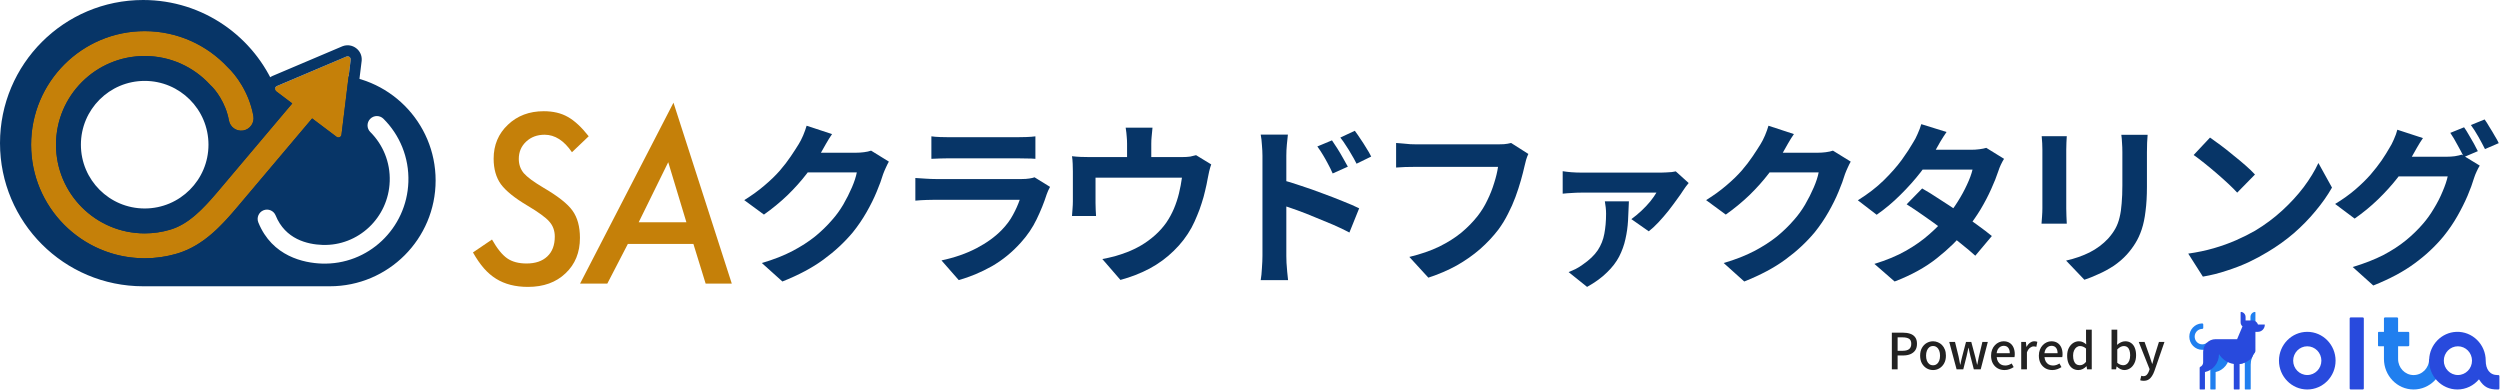
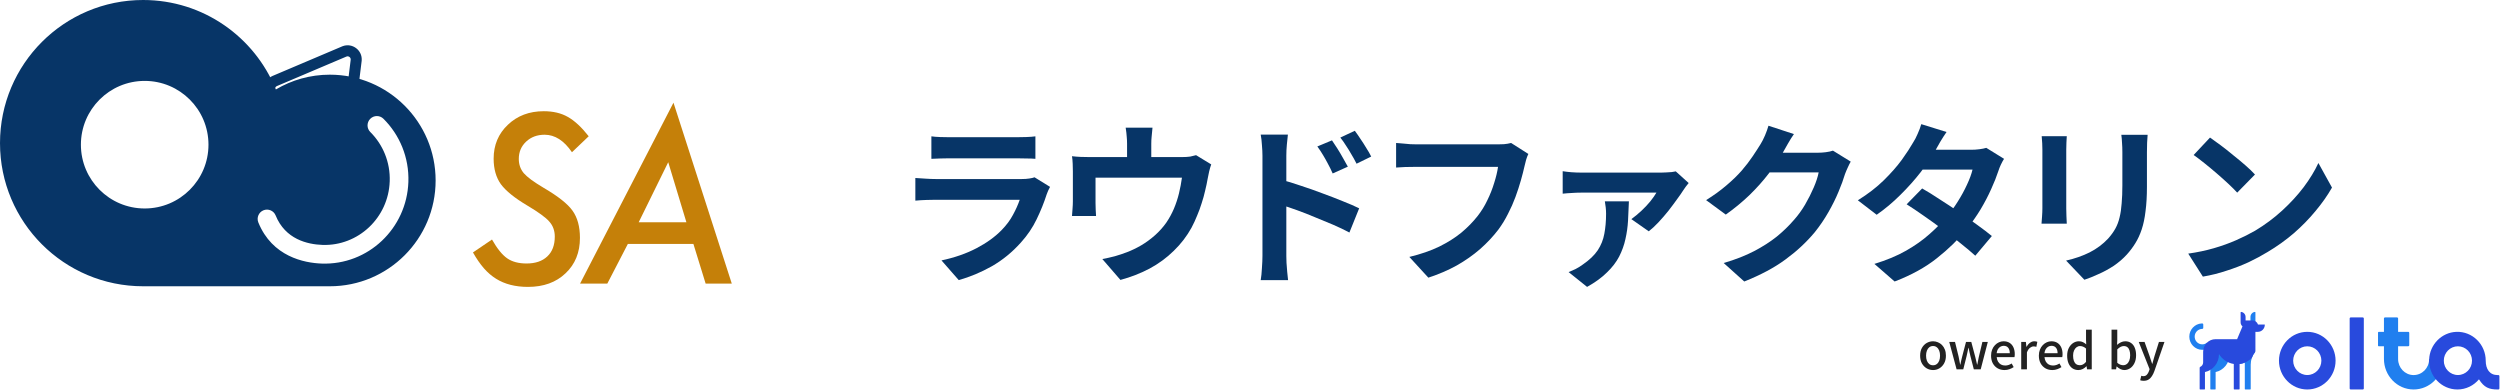
<svg xmlns="http://www.w3.org/2000/svg" width="680" height="106" viewBox="0 0 680 106" fill="none">
  <path fill-rule="evenodd" clip-rule="evenodd" d="M38.932 0C55.272 0 69.258 10.067 75.033 24.336C79.331 21.781 84.35 20.312 89.713 20.312C105.606 20.312 118.489 33.196 118.489 49.089C118.489 64.981 105.606 77.865 89.713 77.865H38.932C17.43 77.865 0 60.434 0 38.932C0 17.431 17.43 0 38.932 0ZM104.3 32.306C103.305 31.317 101.698 31.322 100.709 32.316C99.721 33.31 99.725 34.918 100.719 35.906C104.136 39.305 106.187 44.086 106.004 49.322C105.657 59.242 97.434 66.956 87.695 66.616C83.615 66.474 77.593 65.072 74.972 58.599C74.445 57.3 72.965 56.673 71.665 57.199C70.366 57.726 69.74 59.206 70.266 60.505C74.034 69.81 82.756 71.526 87.518 71.692C100.114 72.132 110.636 62.168 111.079 49.499C111.313 42.802 108.684 36.666 104.3 32.306ZM39.355 22.005C29.773 22.005 22.005 29.773 22.005 39.355C22.005 48.938 29.773 56.706 39.355 56.706C48.938 56.706 56.706 48.938 56.706 39.355C56.706 29.773 48.938 22.005 39.355 22.005Z" fill="#073567" />
-   <path d="M39.355 8.464C48.301 8.464 56.362 12.272 61.999 18.344C64.051 20.248 67.78 25.077 68.927 31.573C69.251 33.414 68.022 35.171 66.181 35.496C64.34 35.821 62.583 34.591 62.258 32.75C61.4 27.885 58.471 24.269 57.342 23.257L57.221 23.148L57.111 23.028C52.698 18.232 46.379 15.234 39.355 15.234C26.034 15.235 15.235 26.034 15.234 39.355C15.234 52.677 26.034 63.477 39.355 63.477C41.806 63.477 44.166 63.112 46.387 62.437C51.392 60.914 55.286 56.795 59.451 51.863L79.485 28.134L75.144 24.863C74.624 24.471 74.724 23.663 75.323 23.408L94.215 15.389C94.814 15.134 95.465 15.624 95.386 16.271L92.884 36.641C92.804 37.288 92.055 37.606 91.535 37.214L84.902 32.215L64.624 56.231C60.581 61.019 55.523 66.734 48.358 68.914C45.506 69.782 42.482 70.247 39.355 70.247C22.294 70.247 8.464 56.417 8.464 39.355C8.464 22.294 22.294 8.464 39.355 8.464Z" fill="#C58009" />
  <path fill-rule="evenodd" clip-rule="evenodd" d="M40.273 5.476C49.689 5.726 58.152 9.827 64.136 16.238C66.568 18.536 70.614 23.874 71.881 31.052C71.96 31.499 71.989 31.944 71.975 32.38L75.147 28.621L73.339 27.259C70.975 25.477 71.426 21.804 74.15 20.646L93.043 12.628L93.299 12.529C95.862 11.642 98.535 13.65 98.388 16.363L98.363 16.637L95.861 37.007C95.5 39.943 92.096 41.391 89.731 39.61L85.363 36.319L66.916 58.167C62.924 62.895 57.352 69.314 49.231 71.784C46.099 72.737 42.781 73.248 39.355 73.248C20.93 73.248 5.939 58.544 5.475 40.23L5.464 39.355C5.464 20.638 20.638 5.464 39.355 5.464L40.273 5.476ZM39.355 8.464C22.295 8.464 8.464 22.295 8.464 39.355C8.464 56.15 21.866 69.814 38.559 70.237L39.355 70.248C42.286 70.248 45.127 69.838 47.821 69.072L48.358 68.914C55.076 66.87 59.941 61.719 63.853 57.139L64.624 56.231L84.902 32.216L91.535 37.214C92.023 37.581 92.711 37.325 92.861 36.759L92.884 36.642L95.386 16.271C95.465 15.625 94.814 15.135 94.215 15.39L75.323 23.408C74.724 23.663 74.625 24.47 75.144 24.862L79.485 28.134L59.451 51.863L58.673 52.778C54.795 57.3 51.079 61.01 46.387 62.438L45.969 62.56C43.871 63.156 41.653 63.477 39.355 63.477C26.034 63.476 15.235 52.677 15.234 39.355C15.235 26.034 26.034 15.235 39.355 15.234C46.379 15.234 52.699 18.233 57.111 23.028L57.221 23.148L57.343 23.257C58.472 24.27 61.4 27.886 62.259 32.75C62.574 34.533 64.232 35.743 66.009 35.522L66.181 35.496C68.022 35.171 69.251 33.414 68.927 31.573C67.78 25.078 64.051 20.248 61.999 18.344C56.362 12.272 48.301 8.464 39.355 8.464ZM39.355 18.234C27.691 18.235 18.235 27.691 18.234 39.355C18.235 51.02 27.691 60.476 39.355 60.477C41.507 60.477 43.573 60.157 45.514 59.567C49.559 58.337 52.935 54.929 57.158 49.928L66.879 38.414C66.82 38.426 66.761 38.44 66.702 38.45C63.23 39.063 59.917 36.744 59.304 33.272C58.584 29.196 56.075 26.15 55.34 25.491L55.338 25.489L55.217 25.38L55.108 25.283L55.01 25.176L54.903 25.059C51.035 20.855 45.506 18.234 39.355 18.234Z" fill="#073567" />
  <path d="M170.78 66.343L165.186 77.144H157.777L183.188 27.93L199.047 77.144H191.935L188.603 66.343H170.78ZM173.726 60.452H186.699L181.759 44.116L173.726 60.452Z" fill="#C58009" />
  <path d="M160.126 37.064L155.573 41.408C153.411 38.234 150.932 36.648 148.135 36.648C146.111 36.648 144.435 37.273 143.106 38.522C141.777 39.772 141.113 41.339 141.113 43.223C141.113 44.731 141.569 46.03 142.481 47.121C142.938 47.637 143.602 48.222 144.475 48.877C145.368 49.531 146.478 50.255 147.807 51.049C151.755 53.35 154.393 55.433 155.722 57.297C157.071 59.182 157.745 61.651 157.745 64.706C157.745 68.674 156.436 71.887 153.818 74.347C151.239 76.806 147.837 78.036 143.612 78.036C140.2 78.036 137.314 77.302 134.953 75.834C133.763 75.1 132.652 74.148 131.621 72.978C130.589 71.788 129.598 70.35 128.646 68.664L133.823 65.153C135.231 67.632 136.61 69.338 137.959 70.27C139.308 71.203 141.063 71.669 143.225 71.669C145.625 71.669 147.5 71.034 148.849 69.764C150.218 68.495 150.902 66.69 150.902 64.349C150.902 62.742 150.406 61.384 149.414 60.273C148.918 59.697 148.174 59.053 147.183 58.339C146.211 57.625 144.971 56.821 143.463 55.929C140.012 53.885 137.602 51.941 136.233 50.097C134.924 48.252 134.269 45.941 134.269 43.164C134.269 39.455 135.558 36.38 138.137 33.94C140.716 31.48 143.969 30.25 147.897 30.25C150.456 30.25 152.638 30.766 154.443 31.798C156.287 32.829 158.182 34.585 160.126 37.064Z" fill="#C58009" />
-   <path d="M670.227 34.622C670.638 35.191 671.064 35.87 671.507 36.66C671.98 37.45 672.439 38.24 672.881 39.03C673.323 39.82 673.687 40.515 673.971 41.115L670.179 42.727C669.706 41.747 669.121 40.641 668.426 39.409C667.762 38.145 667.115 37.055 666.483 36.139L670.227 34.622ZM675.82 32.489C676.23 33.058 676.673 33.753 677.147 34.575C677.652 35.364 678.126 36.154 678.568 36.944C679.042 37.703 679.406 38.366 679.659 38.935L675.914 40.546C675.409 39.535 674.808 38.414 674.113 37.181C673.418 35.949 672.739 34.891 672.075 34.006L675.82 32.489ZM674.492 45.049C674.208 45.491 673.924 46.029 673.639 46.66C673.355 47.261 673.118 47.861 672.928 48.462C672.518 49.852 671.933 51.447 671.175 53.248C670.416 55.018 669.5 56.851 668.426 58.746C667.352 60.642 666.088 62.491 664.634 64.292C662.391 67.009 659.752 69.474 656.719 71.685C653.717 73.897 649.989 75.888 645.534 77.657L639.941 72.633C643.164 71.654 645.944 70.564 648.283 69.363C650.621 68.131 652.659 66.804 654.397 65.382C656.135 63.96 657.683 62.459 659.041 60.879C660.116 59.647 661.111 58.257 662.027 56.708C662.975 55.16 663.765 53.612 664.397 52.064C665.061 50.515 665.519 49.157 665.772 47.988H649.799L651.98 42.632C652.39 42.632 653.07 42.632 654.018 42.632C654.965 42.632 656.024 42.632 657.193 42.632C658.362 42.632 659.515 42.632 660.653 42.632C661.822 42.632 662.849 42.632 663.734 42.632C664.618 42.632 665.203 42.632 665.487 42.632C666.246 42.632 666.988 42.584 667.715 42.49C668.473 42.363 669.105 42.221 669.611 42.063L674.492 45.049ZM659.041 37.56C658.473 38.382 657.92 39.267 657.383 40.215C656.845 41.163 656.435 41.889 656.15 42.395C655.076 44.291 653.749 46.266 652.169 48.319C650.589 50.342 648.804 52.316 646.813 54.244C644.854 56.14 642.737 57.877 640.462 59.457L635.154 55.476C637.239 54.212 639.072 52.901 640.652 51.542C642.232 50.184 643.606 48.841 644.775 47.514C645.944 46.155 646.956 44.859 647.809 43.627C648.662 42.363 649.373 41.226 649.942 40.215C650.321 39.646 650.716 38.888 651.126 37.94C651.569 36.96 651.885 36.075 652.074 35.285L659.041 37.56Z" fill="#073567" />
  <path d="M601.124 37.418C601.945 37.987 602.909 38.682 604.015 39.504C605.121 40.325 606.258 41.226 607.428 42.205C608.628 43.153 609.75 44.085 610.793 45.002C611.835 45.918 612.688 46.739 613.352 47.466L608.518 52.395C607.917 51.732 607.127 50.942 606.148 50.025C605.168 49.109 604.11 48.161 602.972 47.182C601.835 46.202 600.713 45.27 599.607 44.385C598.501 43.501 597.522 42.758 596.669 42.158L601.124 37.418ZM595.199 68.984C597.664 68.636 599.986 68.146 602.167 67.514C604.347 66.882 606.369 66.156 608.233 65.334C610.098 64.513 611.804 63.66 613.352 62.775C616.038 61.163 618.502 59.331 620.746 57.277C622.989 55.223 624.948 53.09 626.623 50.879C628.297 48.635 629.625 46.455 630.604 44.338L634.301 51.021C633.1 53.138 631.615 55.255 629.846 57.372C628.108 59.489 626.133 61.511 623.921 63.438C621.709 65.334 619.324 67.04 616.765 68.557C615.153 69.537 613.415 70.469 611.551 71.353C609.687 72.207 607.712 72.965 605.627 73.629C603.573 74.324 601.424 74.861 599.181 75.24L595.199 68.984Z" fill="#073567" />
  <path d="M584.156 36.66C584.125 37.324 584.077 38.05 584.014 38.84C583.982 39.599 583.967 40.452 583.967 41.4C583.967 42.221 583.967 43.216 583.967 44.385C583.967 45.554 583.967 46.724 583.967 47.893C583.967 49.03 583.967 49.994 583.967 50.784C583.967 53.312 583.84 55.523 583.587 57.419C583.366 59.315 583.019 60.974 582.545 62.396C582.071 63.818 581.486 65.082 580.791 66.188C580.128 67.262 579.353 68.289 578.469 69.268C577.426 70.406 576.225 71.433 574.867 72.349C573.508 73.234 572.134 73.976 570.743 74.576C569.385 75.209 568.121 75.714 566.952 76.093L561.975 70.88C564.345 70.343 566.478 69.6 568.373 68.652C570.301 67.673 571.976 66.424 573.397 64.908C574.219 63.992 574.882 63.075 575.388 62.159C575.894 61.242 576.273 60.231 576.526 59.126C576.81 57.988 576.999 56.708 577.094 55.286C577.221 53.865 577.284 52.237 577.284 50.405C577.284 49.583 577.284 48.604 577.284 47.466C577.284 46.329 577.284 45.207 577.284 44.101C577.284 42.995 577.284 42.095 577.284 41.4C577.284 40.452 577.252 39.599 577.189 38.84C577.157 38.05 577.094 37.324 576.999 36.66H584.156ZM562.165 37.039C562.133 37.608 562.101 38.177 562.07 38.745C562.038 39.282 562.022 39.93 562.022 40.689C562.022 41.036 562.022 41.605 562.022 42.395C562.022 43.185 562.022 44.117 562.022 45.191C562.022 46.234 562.022 47.34 562.022 48.509C562.022 49.646 562.022 50.752 562.022 51.827C562.022 52.901 562.022 53.88 562.022 54.765C562.022 55.618 562.022 56.266 562.022 56.708C562.022 57.309 562.038 58.004 562.07 58.794C562.101 59.584 562.133 60.263 562.165 60.832H555.292C555.324 60.389 555.371 59.758 555.434 58.936C555.498 58.114 555.529 57.356 555.529 56.661C555.529 56.219 555.529 55.571 555.529 54.718C555.529 53.865 555.529 52.901 555.529 51.827C555.529 50.721 555.529 49.599 555.529 48.462C555.529 47.292 555.529 46.187 555.529 45.144C555.529 44.101 555.529 43.185 555.529 42.395C555.529 41.605 555.529 41.036 555.529 40.689C555.529 40.246 555.513 39.677 555.482 38.982C555.45 38.256 555.403 37.608 555.34 37.039H562.165Z" fill="#073567" />
  <path d="M522.826 51.258C524.28 52.079 525.86 53.059 527.566 54.196C529.304 55.302 531.057 56.456 532.827 57.656C534.596 58.857 536.255 60.026 537.803 61.164C539.383 62.301 540.71 63.312 541.785 64.197L537.282 69.553C536.239 68.605 534.944 67.515 533.396 66.282C531.879 65.019 530.236 63.739 528.466 62.443C526.697 61.116 524.943 59.852 523.205 58.652C521.499 57.451 519.967 56.424 518.608 55.571L522.826 51.258ZM545.102 43.201C544.818 43.643 544.534 44.164 544.249 44.765C543.965 45.365 543.728 45.965 543.538 46.566C543.064 48.019 542.417 49.646 541.595 51.447C540.805 53.217 539.857 55.034 538.751 56.898C537.645 58.731 536.382 60.532 534.96 62.301C532.716 65.082 530.015 67.72 526.855 70.216C523.727 72.712 519.888 74.829 515.338 76.567L509.84 71.78C513.158 70.769 516.033 69.569 518.466 68.178C520.899 66.788 523 65.303 524.77 63.723C526.571 62.143 528.135 60.563 529.462 58.983C530.536 57.751 531.547 56.377 532.495 54.86C533.475 53.312 534.312 51.779 535.007 50.263C535.734 48.714 536.239 47.34 536.524 46.139H520.504L522.684 40.736H536.145C536.903 40.736 537.645 40.689 538.372 40.594C539.13 40.499 539.762 40.373 540.268 40.215L545.102 43.201ZM529.462 35.902C528.893 36.723 528.324 37.608 527.755 38.556C527.218 39.504 526.808 40.23 526.523 40.736C525.449 42.632 524.09 44.654 522.447 46.803C520.804 48.92 518.956 50.989 516.902 53.011C514.88 55.034 512.731 56.835 510.456 58.415L505.337 54.481C508.118 52.743 510.472 50.926 512.399 49.03C514.358 47.103 515.986 45.254 517.281 43.485C518.577 41.684 519.619 40.088 520.409 38.698C520.788 38.129 521.183 37.371 521.594 36.423C522.036 35.444 522.368 34.559 522.589 33.769L529.462 35.902Z" fill="#073567" />
  <path d="M503.396 43.959C503.143 44.401 502.874 44.938 502.59 45.57C502.306 46.171 502.053 46.771 501.832 47.371C501.421 48.762 500.836 50.357 500.078 52.158C499.351 53.928 498.435 55.776 497.329 57.704C496.255 59.599 495.007 61.432 493.585 63.202C491.31 65.919 488.656 68.383 485.622 70.595C482.621 72.807 478.892 74.798 474.437 76.567L468.844 71.543C472.067 70.595 474.848 69.505 477.186 68.273C479.524 67.041 481.562 65.729 483.3 64.339C485.038 62.917 486.586 61.416 487.945 59.836C489.051 58.604 490.062 57.214 490.978 55.666C491.894 54.086 492.684 52.522 493.348 50.973C494.011 49.425 494.454 48.066 494.675 46.897H478.703L480.883 41.542C481.325 41.542 482.005 41.542 482.921 41.542C483.869 41.542 484.927 41.542 486.096 41.542C487.297 41.542 488.466 41.542 489.604 41.542C490.773 41.542 491.784 41.542 492.637 41.542C493.522 41.542 494.122 41.542 494.438 41.542C495.165 41.542 495.891 41.494 496.618 41.4C497.377 41.305 498.024 41.163 498.561 40.973L503.396 43.959ZM487.945 36.47C487.376 37.292 486.823 38.177 486.286 39.124C485.749 40.072 485.338 40.799 485.054 41.305C483.979 43.2 482.652 45.175 481.072 47.229C479.524 49.251 477.755 51.226 475.764 53.154C473.773 55.05 471.656 56.787 469.413 58.367L464.057 54.433C466.143 53.138 467.975 51.811 469.555 50.452C471.167 49.093 472.557 47.751 473.726 46.423C474.895 45.065 475.891 43.769 476.712 42.537C477.565 41.273 478.292 40.151 478.892 39.172C479.271 38.572 479.666 37.797 480.077 36.849C480.488 35.87 480.804 34.985 481.025 34.195L487.945 36.47Z" fill="#073567" />
  <path d="M459.318 49.788C459.096 50.041 458.844 50.357 458.559 50.736C458.275 51.115 458.054 51.431 457.896 51.684C457.485 52.348 456.916 53.169 456.189 54.149C455.494 55.128 454.704 56.187 453.82 57.324C452.935 58.43 452.034 59.473 451.118 60.453C450.202 61.432 449.317 62.254 448.464 62.917L443.724 59.599C444.609 58.967 445.51 58.225 446.426 57.372C447.342 56.519 448.164 55.65 448.89 54.765C449.617 53.849 450.17 53.059 450.549 52.395C450.17 52.395 449.459 52.395 448.417 52.395C447.374 52.395 446.142 52.395 444.72 52.395C443.329 52.395 441.86 52.395 440.312 52.395C438.764 52.395 437.279 52.395 435.857 52.395C434.435 52.395 433.202 52.395 432.16 52.395C431.117 52.395 430.39 52.395 429.98 52.395C429.19 52.395 428.384 52.427 427.562 52.49C426.772 52.522 425.935 52.585 425.05 52.68V46.566C425.809 46.692 426.614 46.787 427.468 46.85C428.352 46.913 429.19 46.945 429.98 46.945C430.39 46.945 431.149 46.945 432.255 46.945C433.392 46.945 434.735 46.945 436.283 46.945C437.831 46.945 439.443 46.945 441.118 46.945C442.792 46.945 444.388 46.945 445.905 46.945C447.421 46.945 448.717 46.945 449.791 46.945C450.897 46.945 451.624 46.945 451.971 46.945C452.319 46.945 452.745 46.929 453.251 46.897C453.756 46.866 454.246 46.834 454.72 46.803C455.226 46.739 455.589 46.676 455.81 46.613L459.318 49.788ZM443.061 54.765C442.998 56.535 442.919 58.288 442.824 60.026C442.729 61.732 442.492 63.407 442.113 65.05C441.765 66.661 441.197 68.241 440.407 69.79C439.617 71.306 438.511 72.744 437.089 74.103C435.699 75.493 433.898 76.804 431.686 78.036L426.662 74.008C427.294 73.755 427.91 73.486 428.51 73.202C429.142 72.886 429.806 72.475 430.501 71.97C432.302 70.737 433.661 69.442 434.577 68.083C435.493 66.693 436.094 65.192 436.378 63.581C436.694 61.938 436.852 60.121 436.852 58.13C436.852 57.561 436.82 56.993 436.757 56.424C436.694 55.824 436.615 55.271 436.52 54.765H443.061Z" fill="#073567" />
  <path d="M415.713 41.873C415.492 42.316 415.286 42.853 415.097 43.485C414.939 44.085 414.797 44.654 414.67 45.191C414.417 46.328 414.086 47.624 413.675 49.077C413.264 50.531 412.774 52.032 412.206 53.58C411.637 55.128 410.957 56.661 410.168 58.177C409.409 59.694 408.54 61.116 407.561 62.443C406.139 64.307 404.48 66.077 402.584 67.751C400.688 69.394 398.571 70.879 396.233 72.207C393.895 73.502 391.32 74.608 388.508 75.524L383.342 69.884C386.47 69.126 389.171 68.194 391.446 67.088C393.753 65.95 395.759 64.686 397.466 63.296C399.172 61.874 400.657 60.358 401.921 58.746C402.963 57.419 403.848 55.981 404.575 54.433C405.333 52.885 405.949 51.321 406.423 49.741C406.929 48.161 407.276 46.708 407.466 45.381C406.992 45.381 406.202 45.381 405.096 45.381C404.022 45.381 402.742 45.381 401.257 45.381C399.804 45.381 398.271 45.381 396.66 45.381C395.08 45.381 393.547 45.381 392.062 45.381C390.577 45.381 389.234 45.381 388.034 45.381C386.865 45.381 385.98 45.381 385.38 45.381C384.305 45.381 383.247 45.396 382.204 45.428C381.193 45.459 380.371 45.507 379.74 45.57V38.887C380.245 38.919 380.83 38.966 381.493 39.029C382.157 39.093 382.852 39.156 383.579 39.219C384.305 39.251 384.921 39.267 385.427 39.267C385.901 39.267 386.612 39.267 387.56 39.267C388.508 39.267 389.598 39.267 390.83 39.267C392.062 39.267 393.342 39.267 394.669 39.267C396.028 39.267 397.371 39.267 398.698 39.267C400.025 39.267 401.273 39.267 402.442 39.267C403.611 39.267 404.622 39.267 405.475 39.267C406.36 39.267 406.976 39.267 407.324 39.267C407.798 39.267 408.382 39.251 409.077 39.219C409.773 39.156 410.42 39.045 411.021 38.887L415.713 41.873Z" fill="#073567" />
  <path d="M362.299 38.177C362.741 38.809 363.231 39.551 363.768 40.404C364.305 41.257 364.811 42.111 365.284 42.964C365.79 43.817 366.232 44.607 366.612 45.333L362.488 47.182C362.046 46.171 361.603 45.27 361.161 44.48C360.75 43.69 360.324 42.932 359.881 42.205C359.439 41.447 358.918 40.657 358.317 39.836L362.299 38.177ZM368.507 35.57C368.981 36.202 369.487 36.929 370.024 37.75C370.593 38.572 371.13 39.409 371.636 40.262C372.173 41.084 372.615 41.858 372.963 42.584L368.981 44.528C368.476 43.517 367.986 42.632 367.512 41.873C367.07 41.084 366.612 40.341 366.138 39.646C365.695 38.919 365.174 38.177 364.574 37.418L368.507 35.57ZM343.388 69.6C343.388 68.968 343.388 67.973 343.388 66.614C343.388 65.224 343.388 63.628 343.388 61.827C343.388 59.995 343.388 58.099 343.388 56.14C343.388 54.149 343.388 52.237 343.388 50.405C343.388 48.541 343.388 46.898 343.388 45.476C343.388 44.054 343.388 43.011 343.388 42.347C343.388 41.494 343.34 40.531 343.245 39.456C343.182 38.382 343.072 37.434 342.914 36.613H350.307C350.213 37.434 350.118 38.35 350.023 39.361C349.928 40.373 349.881 41.368 349.881 42.347C349.881 43.201 349.881 44.386 349.881 45.902C349.881 47.419 349.881 49.109 349.881 50.974C349.881 52.806 349.881 54.686 349.881 56.614C349.881 58.541 349.881 60.389 349.881 62.159C349.881 63.897 349.881 65.429 349.881 66.756C349.881 68.052 349.881 69 349.881 69.6C349.881 70.011 349.897 70.627 349.928 71.448C349.991 72.238 350.055 73.06 350.118 73.913C350.213 74.766 350.292 75.525 350.355 76.188H342.914C343.072 75.272 343.182 74.182 343.245 72.918C343.34 71.622 343.388 70.516 343.388 69.6ZM348.506 48.888C350.086 49.299 351.84 49.836 353.767 50.5C355.726 51.132 357.701 51.827 359.692 52.585C361.682 53.312 363.562 54.038 365.332 54.765C367.101 55.46 368.555 56.092 369.692 56.661L367.038 63.249C365.679 62.522 364.194 61.811 362.583 61.116C360.971 60.421 359.328 59.742 357.654 59.078C356.011 58.383 354.399 57.751 352.819 57.182C351.24 56.614 349.802 56.124 348.506 55.713V48.888Z" fill="#073567" />
  <path d="M313.481 34.717C313.386 35.728 313.307 36.549 313.244 37.181C313.181 37.781 313.149 38.413 313.149 39.077C313.149 39.488 313.149 40.12 313.149 40.973C313.149 41.826 313.149 42.711 313.149 43.627C313.149 44.543 313.149 45.302 313.149 45.902H306.561C306.561 45.238 306.561 44.448 306.561 43.532C306.561 42.616 306.561 41.747 306.561 40.925C306.561 40.104 306.561 39.488 306.561 39.077C306.561 38.413 306.53 37.781 306.467 37.181C306.435 36.549 306.34 35.728 306.182 34.717H313.481ZM329.454 44.717C329.264 45.223 329.074 45.87 328.885 46.66C328.727 47.419 328.6 48.035 328.506 48.509C328.316 49.615 328.079 50.736 327.795 51.874C327.542 53.011 327.226 54.149 326.847 55.286C326.499 56.424 326.088 57.545 325.614 58.651C325.172 59.757 324.667 60.847 324.098 61.922C322.834 64.228 321.222 66.329 319.263 68.225C317.336 70.121 315.14 71.733 312.675 73.06C310.211 74.355 307.573 75.382 304.76 76.14L299.831 70.453C300.906 70.263 302.043 70.011 303.244 69.695C304.444 69.347 305.534 68.984 306.514 68.605C307.841 68.099 309.152 67.467 310.448 66.709C311.775 65.919 313.023 65.002 314.192 63.96C315.361 62.917 316.388 61.764 317.273 60.5C318.063 59.331 318.742 58.083 319.311 56.755C319.88 55.397 320.338 54.007 320.685 52.585C321.033 51.131 321.301 49.709 321.491 48.319H297.983C297.983 48.73 297.983 49.251 297.983 49.883C297.983 50.483 297.983 51.147 297.983 51.874C297.983 52.569 297.983 53.217 297.983 53.817C297.983 54.386 297.983 54.86 297.983 55.239C297.983 55.776 297.999 56.376 298.03 57.04C298.062 57.703 298.093 58.272 298.125 58.746H291.584C291.648 58.146 291.695 57.498 291.727 56.803C291.79 56.076 291.821 55.397 291.821 54.765C291.821 54.386 291.821 53.833 291.821 53.106C291.821 52.379 291.821 51.605 291.821 50.784C291.821 49.931 291.821 49.125 291.821 48.367C291.821 47.608 291.821 47.008 291.821 46.565C291.821 46.028 291.806 45.365 291.774 44.575C291.742 43.753 291.679 43.058 291.584 42.489C292.406 42.584 293.196 42.647 293.954 42.679C294.712 42.711 295.534 42.726 296.419 42.726H321.396C322.376 42.726 323.166 42.679 323.766 42.584C324.398 42.458 324.919 42.331 325.33 42.205L329.454 44.717Z" fill="#073567" />
  <path d="M253.336 37.086C254 37.181 254.789 37.244 255.706 37.276C256.622 37.307 257.475 37.323 258.265 37.323C258.865 37.323 259.782 37.323 261.014 37.323C262.278 37.323 263.668 37.323 265.185 37.323C266.733 37.323 268.266 37.323 269.782 37.323C271.299 37.323 272.658 37.323 273.858 37.323C275.059 37.323 275.944 37.323 276.513 37.323C277.239 37.323 278.108 37.307 279.119 37.276C280.13 37.244 280.968 37.181 281.631 37.086V43.2C280.999 43.137 280.178 43.105 279.167 43.105C278.187 43.074 277.271 43.058 276.418 43.058C275.912 43.058 275.043 43.058 273.811 43.058C272.61 43.058 271.236 43.058 269.688 43.058C268.171 43.058 266.638 43.058 265.09 43.058C263.573 43.058 262.199 43.058 260.967 43.058C259.734 43.058 258.834 43.058 258.265 43.058C257.507 43.058 256.669 43.074 255.753 43.105C254.868 43.137 254.063 43.169 253.336 43.2V37.086ZM285.612 50.831C285.455 51.147 285.281 51.495 285.091 51.874C284.933 52.253 284.807 52.569 284.712 52.822C283.985 55.097 283.069 57.372 281.963 59.647C280.889 61.89 279.467 63.991 277.697 65.95C275.328 68.604 272.673 70.769 269.735 72.444C266.796 74.087 263.81 75.335 260.777 76.188L256.085 70.832C259.655 70.074 262.831 68.968 265.611 67.514C268.392 66.061 270.683 64.402 272.484 62.538C273.748 61.242 274.759 59.884 275.517 58.462C276.307 57.008 276.923 55.634 277.366 54.338C277.018 54.338 276.418 54.338 275.565 54.338C274.711 54.338 273.685 54.338 272.484 54.338C271.315 54.338 270.051 54.338 268.692 54.338C267.334 54.338 265.943 54.338 264.521 54.338C263.1 54.338 261.741 54.338 260.445 54.338C259.15 54.338 257.981 54.338 256.938 54.338C255.927 54.338 255.105 54.338 254.473 54.338C253.905 54.338 253.099 54.354 252.056 54.386C251.014 54.417 249.987 54.48 248.976 54.575V48.414C249.987 48.477 250.966 48.54 251.914 48.603C252.894 48.667 253.747 48.698 254.473 48.698C254.947 48.698 255.658 48.698 256.606 48.698C257.586 48.698 258.708 48.698 259.971 48.698C261.235 48.698 262.578 48.698 264 48.698C265.454 48.698 266.891 48.698 268.313 48.698C269.767 48.698 271.141 48.698 272.436 48.698C273.732 48.698 274.854 48.698 275.802 48.698C276.749 48.698 277.46 48.698 277.934 48.698C278.693 48.698 279.372 48.651 279.972 48.556C280.604 48.461 281.078 48.351 281.394 48.224L285.612 50.831Z" fill="#073567" />
-   <path d="M241.771 43.959C241.519 44.401 241.25 44.938 240.966 45.57C240.681 46.171 240.429 46.771 240.207 47.371C239.797 48.762 239.212 50.357 238.454 52.158C237.727 53.928 236.811 55.776 235.705 57.704C234.63 59.599 233.382 61.432 231.961 63.202C229.686 65.919 227.031 68.383 223.998 70.595C220.996 72.807 217.268 74.798 212.813 76.567L207.22 71.543C210.443 70.595 213.223 69.505 215.562 68.273C217.9 67.041 219.938 65.729 221.676 64.339C223.413 62.917 224.962 61.416 226.32 59.836C227.426 58.604 228.437 57.214 229.354 55.666C230.27 54.086 231.06 52.522 231.724 50.973C232.387 49.425 232.829 48.066 233.051 46.897H217.078L219.258 41.542C219.701 41.542 220.38 41.542 221.296 41.542C222.244 41.542 223.303 41.542 224.472 41.542C225.673 41.542 226.842 41.542 227.979 41.542C229.148 41.542 230.159 41.542 231.013 41.542C231.897 41.542 232.498 41.542 232.814 41.542C233.54 41.542 234.267 41.494 234.994 41.4C235.752 41.305 236.4 41.163 236.937 40.973L241.771 43.959ZM226.32 36.47C225.752 37.292 225.199 38.177 224.662 39.124C224.124 40.072 223.714 40.799 223.429 41.305C222.355 43.2 221.028 45.175 219.448 47.229C217.9 49.251 216.13 51.226 214.14 53.154C212.149 55.05 210.032 56.787 207.789 58.367L202.433 54.433C204.518 53.138 206.351 51.811 207.931 50.452C209.542 49.093 210.933 47.751 212.102 46.423C213.271 45.065 214.266 43.769 215.088 42.537C215.941 41.273 216.668 40.151 217.268 39.172C217.647 38.572 218.042 37.797 218.453 36.849C218.864 35.87 219.179 34.985 219.401 34.195L226.32 36.47Z" fill="#073567" />
  <path d="M583.076 103.579C582.877 103.579 582.701 103.566 582.547 103.539C582.403 103.512 582.263 103.476 582.128 103.43L582.426 102.212C582.498 102.23 582.584 102.252 582.683 102.279C582.782 102.306 582.882 102.32 582.981 102.32C583.387 102.32 583.712 102.185 583.956 101.914C584.2 101.652 584.389 101.322 584.525 100.925L584.687 100.411L581.735 93.003H583.319L584.687 96.849C584.804 97.183 584.917 97.531 585.026 97.892C585.143 98.244 585.26 98.596 585.378 98.948H585.445C585.536 98.605 585.63 98.253 585.73 97.892C585.829 97.531 585.928 97.183 586.028 96.849L587.233 93.003H588.736L586.001 100.912C585.811 101.444 585.585 101.909 585.324 102.306C585.071 102.713 584.764 103.024 584.403 103.241C584.042 103.467 583.599 103.579 583.076 103.579Z" fill="#222222" />
  <path d="M577.806 100.654C577.472 100.654 577.124 100.569 576.763 100.397C576.402 100.225 576.068 99.991 575.761 99.693H575.707L575.572 100.465H574.339V89.672H575.897V92.529L575.842 93.802C576.167 93.513 576.52 93.279 576.899 93.098C577.287 92.918 577.675 92.827 578.063 92.827C578.695 92.827 579.228 92.985 579.661 93.301C580.104 93.608 580.438 94.046 580.663 94.615C580.898 95.183 581.015 95.852 581.015 96.619C581.015 97.468 580.862 98.194 580.555 98.799C580.257 99.404 579.864 99.864 579.377 100.18C578.889 100.496 578.366 100.654 577.806 100.654ZM577.508 99.341C577.869 99.341 578.19 99.237 578.47 99.029C578.758 98.822 578.984 98.519 579.147 98.122C579.318 97.716 579.404 97.224 579.404 96.646C579.404 96.122 579.341 95.675 579.214 95.305C579.097 94.926 578.912 94.637 578.659 94.439C578.406 94.231 578.072 94.127 577.657 94.127C577.368 94.127 577.079 94.204 576.79 94.357C576.502 94.502 576.204 94.728 575.897 95.034V98.677C576.177 98.921 576.456 99.093 576.736 99.192C577.025 99.291 577.282 99.341 577.508 99.341Z" fill="#222222" />
  <path d="M565.327 100.654C564.713 100.654 564.176 100.501 563.716 100.194C563.256 99.887 562.899 99.44 562.646 98.853C562.393 98.266 562.267 97.562 562.267 96.741C562.267 95.937 562.416 95.242 562.714 94.655C563.021 94.069 563.413 93.617 563.892 93.301C564.379 92.985 564.899 92.827 565.449 92.827C565.883 92.827 566.248 92.904 566.546 93.057C566.853 93.202 567.156 93.405 567.453 93.667L567.399 92.434V89.672H568.957V100.465H567.684L567.548 99.625H567.508C567.228 99.914 566.903 100.158 566.533 100.356C566.162 100.555 565.761 100.654 565.327 100.654ZM565.707 99.341C566.023 99.341 566.316 99.269 566.587 99.124C566.858 98.98 567.128 98.749 567.399 98.433V94.804C567.128 94.561 566.858 94.389 566.587 94.29C566.316 94.181 566.041 94.127 565.761 94.127C565.418 94.127 565.102 94.236 564.813 94.452C564.533 94.66 564.307 94.958 564.136 95.346C563.964 95.725 563.878 96.186 563.878 96.727C563.878 97.287 563.951 97.765 564.095 98.163C564.24 98.551 564.447 98.844 564.718 99.043C564.998 99.241 565.327 99.341 565.707 99.341Z" fill="#222222" />
  <path d="M558.213 100.654C557.536 100.654 556.922 100.501 556.371 100.194C555.821 99.878 555.383 99.431 555.058 98.853C554.733 98.266 554.57 97.562 554.57 96.741C554.57 96.136 554.665 95.594 554.855 95.116C555.044 94.628 555.302 94.218 555.627 93.883C555.952 93.54 556.317 93.279 556.723 93.098C557.13 92.918 557.545 92.827 557.969 92.827C558.628 92.827 559.183 92.976 559.635 93.274C560.086 93.563 560.429 93.974 560.664 94.506C560.899 95.03 561.016 95.644 561.016 96.348C561.016 96.502 561.007 96.65 560.989 96.795C560.98 96.93 560.962 97.048 560.935 97.147H556.101C556.146 97.617 556.268 98.023 556.466 98.366C556.674 98.7 556.94 98.962 557.265 99.151C557.599 99.332 557.978 99.422 558.403 99.422C558.737 99.422 559.048 99.372 559.337 99.273C559.626 99.174 559.906 99.038 560.177 98.867L560.718 99.855C560.375 100.081 559.991 100.271 559.567 100.424C559.152 100.578 558.701 100.654 558.213 100.654ZM556.087 96.064H559.662C559.662 95.432 559.518 94.94 559.229 94.588C558.949 94.236 558.538 94.06 557.996 94.06C557.689 94.06 557.401 94.136 557.13 94.29C556.859 94.443 556.629 94.669 556.439 94.967C556.259 95.265 556.141 95.63 556.087 96.064Z" fill="#222222" />
  <path d="M549.769 100.465V93.003H551.042L551.177 94.344H551.204C551.475 93.865 551.795 93.495 552.166 93.234C552.536 92.963 552.924 92.827 553.33 92.827C553.511 92.827 553.664 92.841 553.791 92.868C553.917 92.895 554.039 92.931 554.156 92.976L553.885 94.344C553.75 94.299 553.628 94.267 553.52 94.249C553.411 94.231 553.28 94.222 553.127 94.222C552.829 94.222 552.513 94.344 552.179 94.588C551.845 94.822 551.561 95.238 551.326 95.834V100.465H549.769Z" fill="#222222" />
  <path d="M545.213 100.654C544.536 100.654 543.923 100.501 543.372 100.194C542.821 99.878 542.383 99.431 542.058 98.853C541.733 98.266 541.571 97.562 541.571 96.741C541.571 96.136 541.666 95.594 541.855 95.116C542.045 94.628 542.302 94.218 542.627 93.883C542.952 93.54 543.318 93.279 543.724 93.098C544.13 92.918 544.545 92.827 544.97 92.827C545.629 92.827 546.184 92.976 546.635 93.274C547.087 93.563 547.43 93.974 547.665 94.506C547.899 95.03 548.017 95.644 548.017 96.348C548.017 96.502 548.008 96.65 547.99 96.795C547.981 96.93 547.962 97.048 547.935 97.147H543.101C543.146 97.617 543.268 98.023 543.467 98.366C543.674 98.7 543.941 98.962 544.266 99.151C544.6 99.332 544.979 99.422 545.403 99.422C545.737 99.422 546.049 99.372 546.337 99.273C546.626 99.174 546.906 99.038 547.177 98.867L547.719 99.855C547.376 100.081 546.992 100.271 546.568 100.424C546.152 100.578 545.701 100.654 545.213 100.654ZM543.087 96.064H546.662C546.662 95.432 546.518 94.94 546.229 94.588C545.949 94.236 545.539 94.06 544.997 94.06C544.69 94.06 544.401 94.136 544.13 94.29C543.859 94.443 543.629 94.669 543.44 94.967C543.259 95.265 543.142 95.63 543.087 96.064Z" fill="#222222" />
  <path d="M532.195 100.465L530.191 93.003H531.762L532.751 97.039C532.823 97.4 532.891 97.757 532.954 98.109C533.017 98.452 533.085 98.804 533.157 99.165H533.225C533.297 98.804 533.369 98.452 533.441 98.109C533.523 97.757 533.608 97.4 533.699 97.039L534.755 93.003H536.19L537.26 97.039C537.35 97.4 537.436 97.757 537.517 98.109C537.599 98.452 537.68 98.804 537.761 99.165H537.829C537.901 98.804 537.969 98.452 538.032 98.109C538.104 97.757 538.176 97.4 538.249 97.039L539.21 93.003H540.686L538.75 100.465H536.881L535.933 96.781C535.843 96.429 535.761 96.077 535.689 95.725C535.617 95.373 535.54 95.007 535.459 94.628H535.391C535.31 95.007 535.233 95.378 535.161 95.739C535.098 96.091 535.021 96.443 534.931 96.795L534.01 100.465H532.195Z" fill="#222222" />
  <path d="M525.797 100.654C525.183 100.654 524.606 100.501 524.064 100.194C523.531 99.878 523.098 99.431 522.764 98.853C522.439 98.266 522.276 97.562 522.276 96.741C522.276 95.91 522.439 95.206 522.764 94.628C523.098 94.041 523.531 93.595 524.064 93.288C524.606 92.981 525.183 92.827 525.797 92.827C526.249 92.827 526.686 92.918 527.111 93.098C527.535 93.27 527.91 93.522 528.235 93.856C528.56 94.191 528.817 94.601 529.007 95.089C529.196 95.567 529.291 96.118 529.291 96.741C529.291 97.562 529.124 98.266 528.79 98.853C528.465 99.431 528.036 99.878 527.503 100.194C526.98 100.501 526.411 100.654 525.797 100.654ZM525.797 99.354C526.185 99.354 526.519 99.246 526.799 99.029C527.088 98.813 527.309 98.51 527.463 98.122C527.616 97.725 527.693 97.264 527.693 96.741C527.693 96.217 527.616 95.761 527.463 95.373C527.309 94.976 527.088 94.669 526.799 94.452C526.519 94.227 526.185 94.114 525.797 94.114C525.4 94.114 525.057 94.227 524.768 94.452C524.488 94.669 524.272 94.976 524.118 95.373C523.965 95.761 523.888 96.217 523.888 96.741C523.888 97.264 523.965 97.725 524.118 98.122C524.272 98.51 524.488 98.813 524.768 99.029C525.057 99.246 525.4 99.354 525.797 99.354Z" fill="#222222" />
-   <path d="M514.582 100.465V90.485H517.602C518.351 90.485 519.01 90.584 519.579 90.783C520.148 90.972 520.595 91.288 520.92 91.731C521.254 92.164 521.421 92.76 521.421 93.518C521.421 94.24 521.258 94.836 520.933 95.305C520.608 95.766 520.161 96.114 519.593 96.348C519.033 96.574 518.387 96.687 517.656 96.687H516.153V100.465H514.582ZM516.153 95.414H517.521C518.306 95.414 518.893 95.26 519.281 94.953C519.669 94.647 519.863 94.168 519.863 93.518C519.863 92.85 519.66 92.389 519.254 92.137C518.848 91.884 518.247 91.758 517.453 91.758H516.153V95.414Z" fill="#222222" />
  <g clip-path="url(#clip0_27_140)">
    <path d="M596.954 91.448C597.009 90.385 597.861 89.519 598.904 89.463C598.937 89.461 598.969 89.46 599.002 89.46C599.158 89.459 599.287 89.334 599.287 89.174V88.261C599.287 88.103 599.161 87.974 599.005 87.974C598.946 87.975 598.887 87.976 598.827 87.979C596.969 88.078 595.494 89.664 595.492 91.558C595.49 93.542 597.068 95.151 599.015 95.151C599.497 95.151 599.957 95.052 600.375 94.874V93.145C600.012 93.469 599.536 93.665 599.015 93.665C597.837 93.665 596.89 92.661 596.954 91.448Z" fill="#207FEF" />
    <path d="M627.578 90.26C623.334 90.26 619.881 93.776 619.881 98.099C619.881 102.421 623.334 105.938 627.578 105.938C631.823 105.938 635.276 102.421 635.276 98.099C635.276 93.776 631.823 90.26 627.578 90.26ZM631.415 98.099C631.415 100.253 629.694 102.006 627.578 102.006C625.463 102.006 623.742 100.253 623.742 98.099C623.742 95.944 625.463 94.192 627.578 94.192C629.694 94.192 631.415 95.944 631.415 98.099Z" fill="#284ADD" />
    <path d="M642.672 105.938H639.396C639.238 105.938 639.11 105.807 639.11 105.646V86.632C639.11 86.471 639.238 86.34 639.396 86.34H642.672C642.83 86.34 642.959 86.471 642.959 86.632V105.646C642.959 105.807 642.83 105.938 642.672 105.938Z" fill="#284ADD" />
    <path d="M602.155 98.556H602.154C602.155 98.562 602.155 98.567 602.155 98.573C602.155 99.179 601.753 99.688 601.206 99.841V105.792C601.206 105.872 601.27 105.938 601.349 105.938H602.506C602.585 105.938 602.649 105.872 602.649 105.792V101.199C604.822 100.721 606.451 98.752 606.451 96.395V95.683H602.155L602.155 98.556Z" fill="#207FEF" />
    <path d="M612.126 86.219C612.126 86.225 612.126 86.231 612.126 86.237H612.126V88.276H613.474V84.984C613.474 84.898 613.401 84.829 613.317 84.839C612.645 84.927 612.126 85.511 612.126 86.219Z" fill="#207FEF" />
    <path d="M609.173 97.927V99.014C609.667 98.95 610.142 98.821 610.588 98.637V105.792C610.588 105.872 610.652 105.938 610.731 105.938H612.054C612.133 105.938 612.197 105.872 612.197 105.792L612.198 99.142C612.199 97.867 612.638 96.697 613.369 95.777C613.423 95.709 613.404 95.608 613.331 95.562C612.916 95.301 612.426 95.151 611.902 95.151C610.396 95.151 609.175 96.394 609.173 97.927Z" fill="#207FEF" />
    <path d="M615.96 88.276L614.172 88.275C613.976 87.636 613.39 87.172 612.697 87.172C612.69 87.172 612.684 87.173 612.676 87.173H610.796V86.237H610.796C610.796 86.231 610.796 86.225 610.796 86.219C610.796 85.511 610.277 84.927 609.605 84.84C609.521 84.829 609.448 84.898 609.448 84.985V86.49V87.671H609.449C609.448 87.677 609.448 87.683 609.448 87.689C609.448 88.128 609.648 88.518 609.959 88.773L608.493 92.257H602.622C602.621 92.257 602.62 92.257 602.62 92.257C600.762 92.257 599.256 93.791 599.255 95.683H599.254V98.556H599.254C599.254 98.562 599.254 98.568 599.254 98.573C599.254 99.113 598.936 99.576 598.48 99.778C598.375 99.825 598.306 99.929 598.306 100.046V105.792C598.306 105.873 598.37 105.938 598.449 105.938H599.605C599.684 105.938 599.748 105.873 599.748 105.792V101.199C601.922 100.721 603.551 98.752 603.551 96.395V96.293C604.423 97.724 605.884 98.743 607.589 98.999V105.792C607.589 105.873 607.653 105.938 607.732 105.938H609.03C609.109 105.938 609.173 105.873 609.173 105.792V99.013C610.468 98.843 611.629 98.235 612.505 97.338C612.703 96.776 612.991 96.257 613.351 95.799C613.431 95.697 613.474 95.57 613.474 95.439L613.473 90.26H614.152V90.26C615.193 90.251 616.003 89.405 616.032 88.35C616.032 88.312 616.015 88.276 615.96 88.276Z" fill="#284ADD" />
    <path d="M660.72 97.721C660.72 100.113 658.792 102.054 656.435 102.018C654.12 101.982 652.282 100.014 652.282 97.656V94.179H655.033C655.192 94.179 655.32 94.049 655.32 93.888V90.551C655.32 90.39 655.192 90.26 655.033 90.26H652.282V86.632C652.282 86.471 652.154 86.34 651.996 86.34H648.719C648.561 86.34 648.433 86.471 648.433 86.632V90.26H647.022C646.91 90.26 646.819 90.352 646.819 90.466V93.985C646.819 94.099 646.91 94.192 647.022 94.192H648.433V94.474V97.631C648.433 102.165 652.002 105.912 656.454 105.938C660.924 105.964 664.569 102.268 664.569 97.722L660.72 97.721Z" fill="#207FEF" />
    <path d="M679.367 102.023C677.148 102.023 676.115 100.359 676.115 98.099C676.115 93.673 672.496 90.092 668.114 90.265C664.119 90.423 660.881 93.72 660.726 97.789C660.557 102.252 664.073 105.938 668.418 105.938C670.763 105.938 672.866 104.864 674.279 103.174C675.68 105.403 677.022 105.938 679.367 105.938C679.433 105.938 679.498 105.937 679.563 105.935C679.717 105.93 679.839 105.8 679.839 105.643V102.309C679.839 102.143 679.703 102.011 679.54 102.019C679.483 102.021 679.425 102.023 679.367 102.023ZM668.551 102.006C666.435 102.006 664.714 100.253 664.714 98.099C664.714 95.944 666.435 94.192 668.551 94.192C670.666 94.192 672.387 95.944 672.387 98.099C672.387 100.253 670.666 102.006 668.551 102.006Z" fill="#284ADD" />
  </g>
  <defs>
    <clipPath id="clip0_27_140">
      <rect width="84.635" height="21.159" fill="white" transform="translate(595.365 84.807)" />
    </clipPath>
  </defs>
</svg>